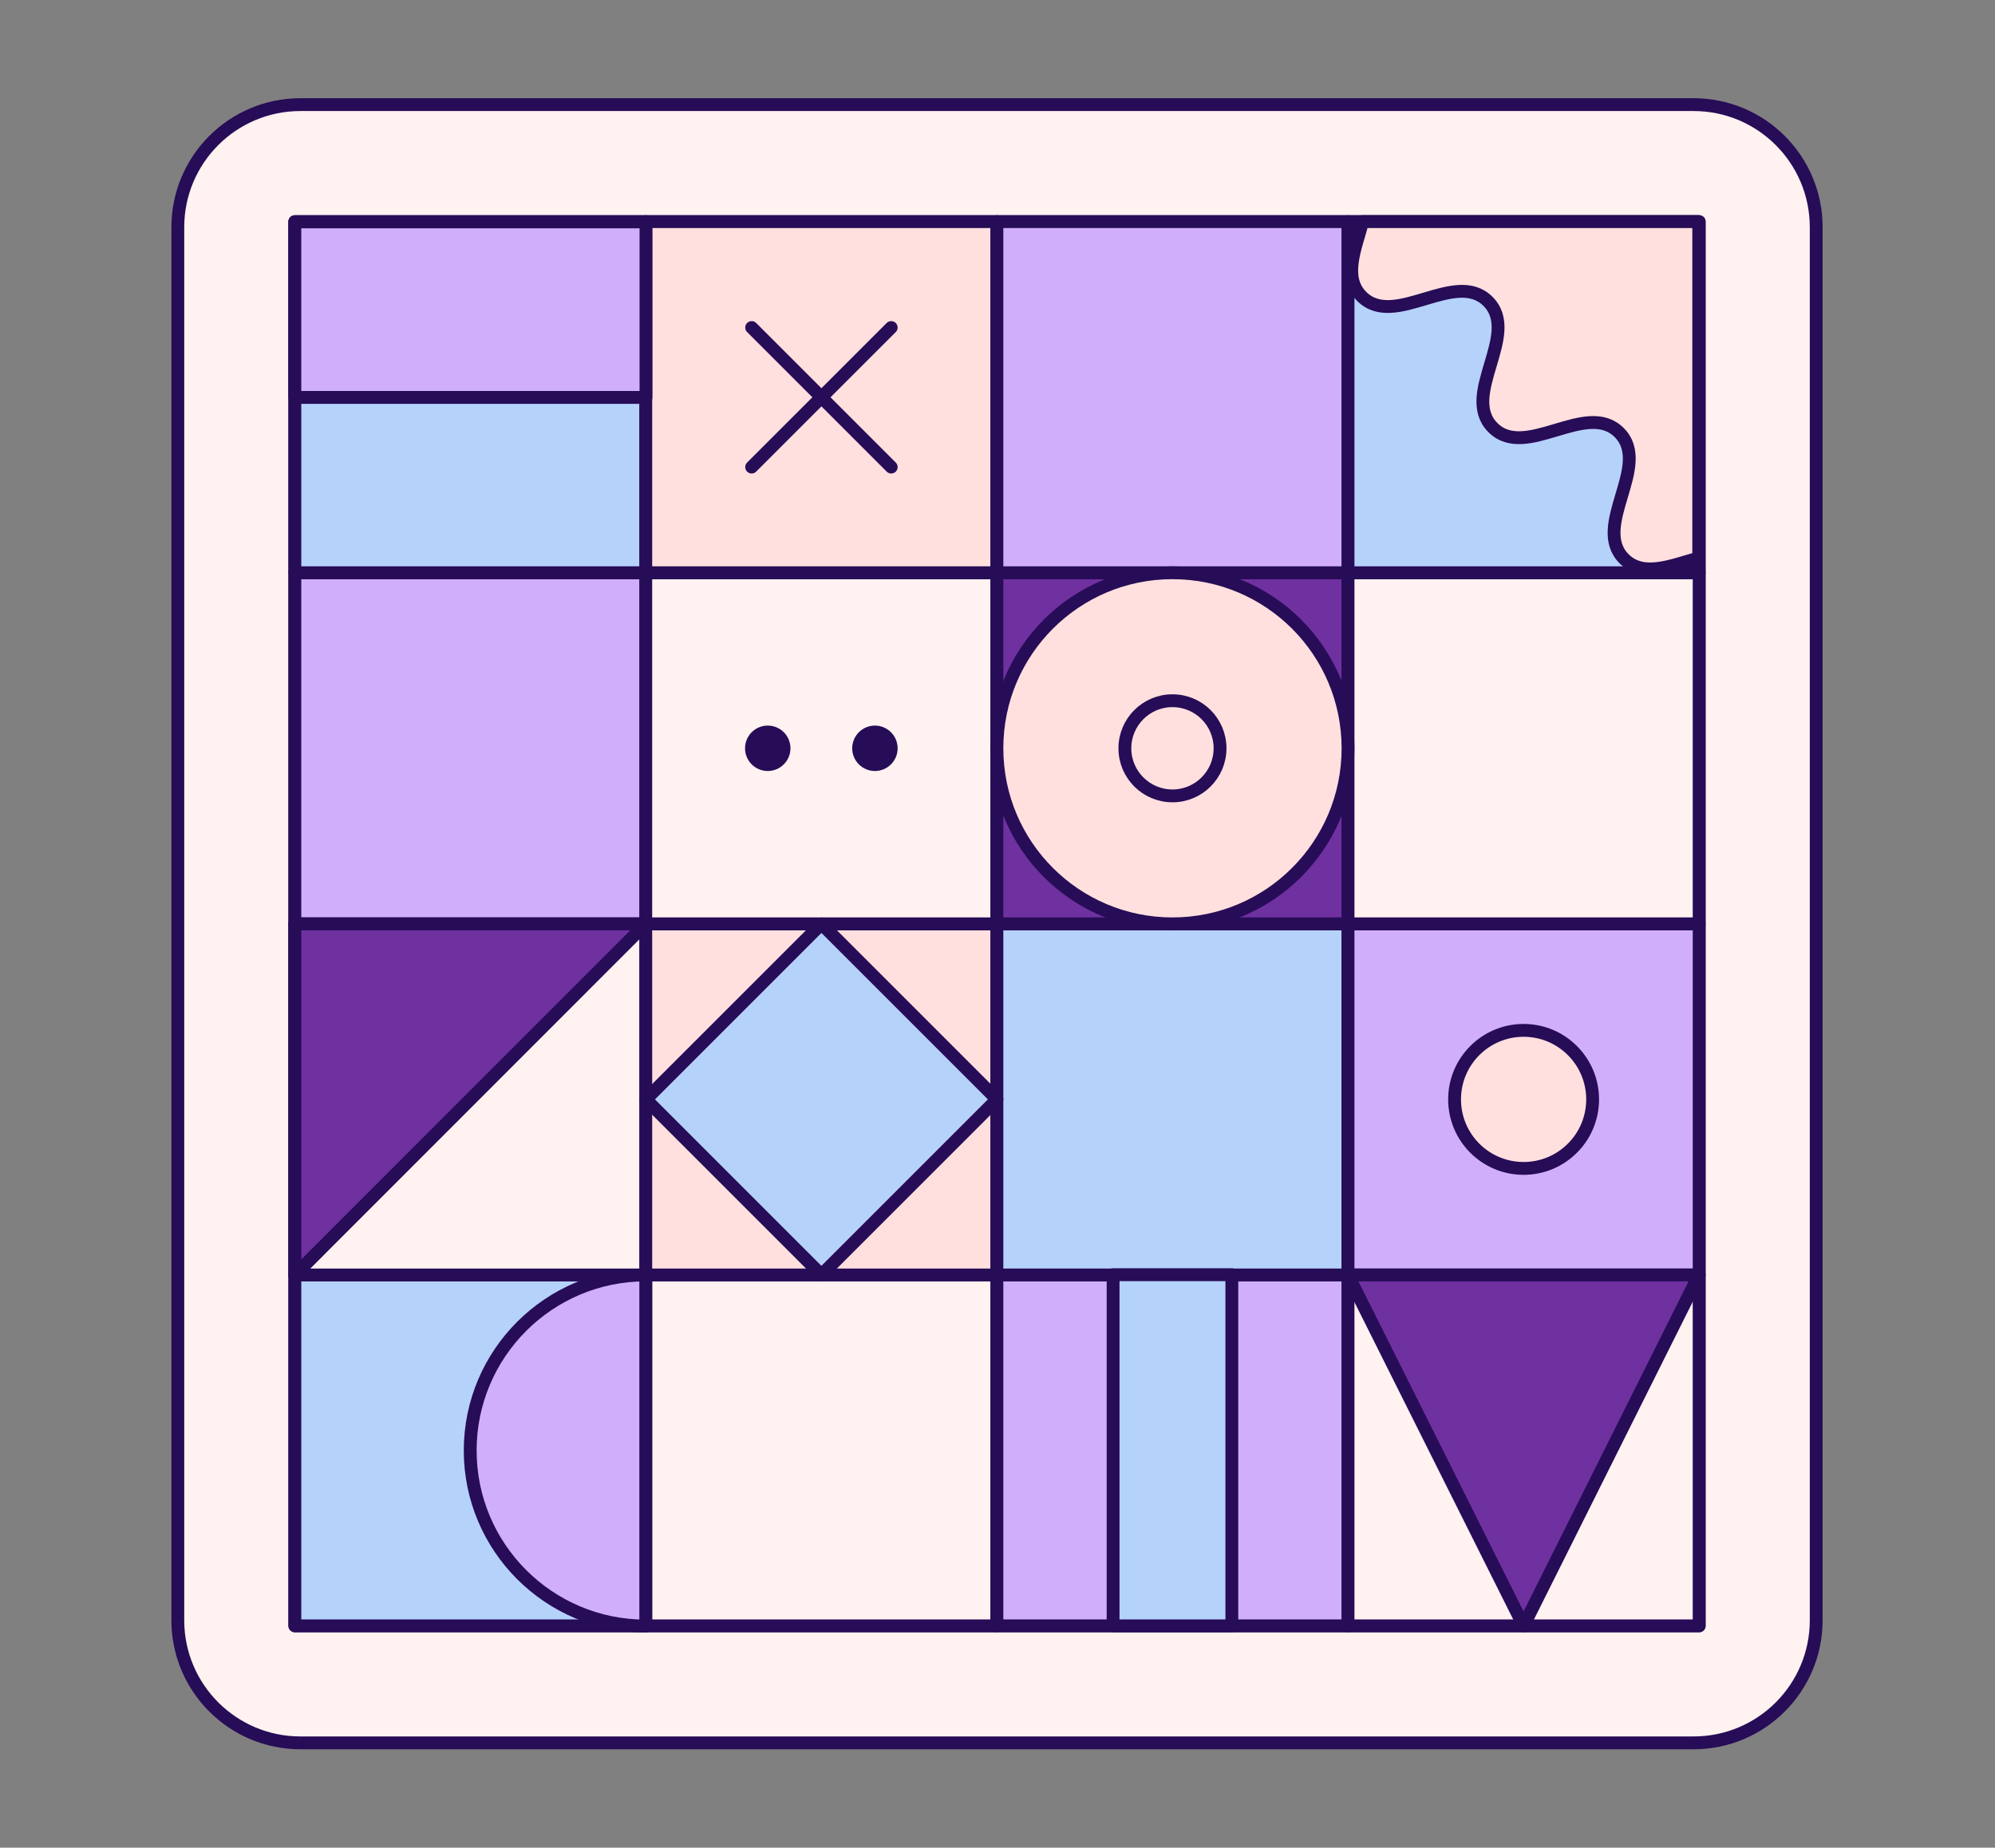
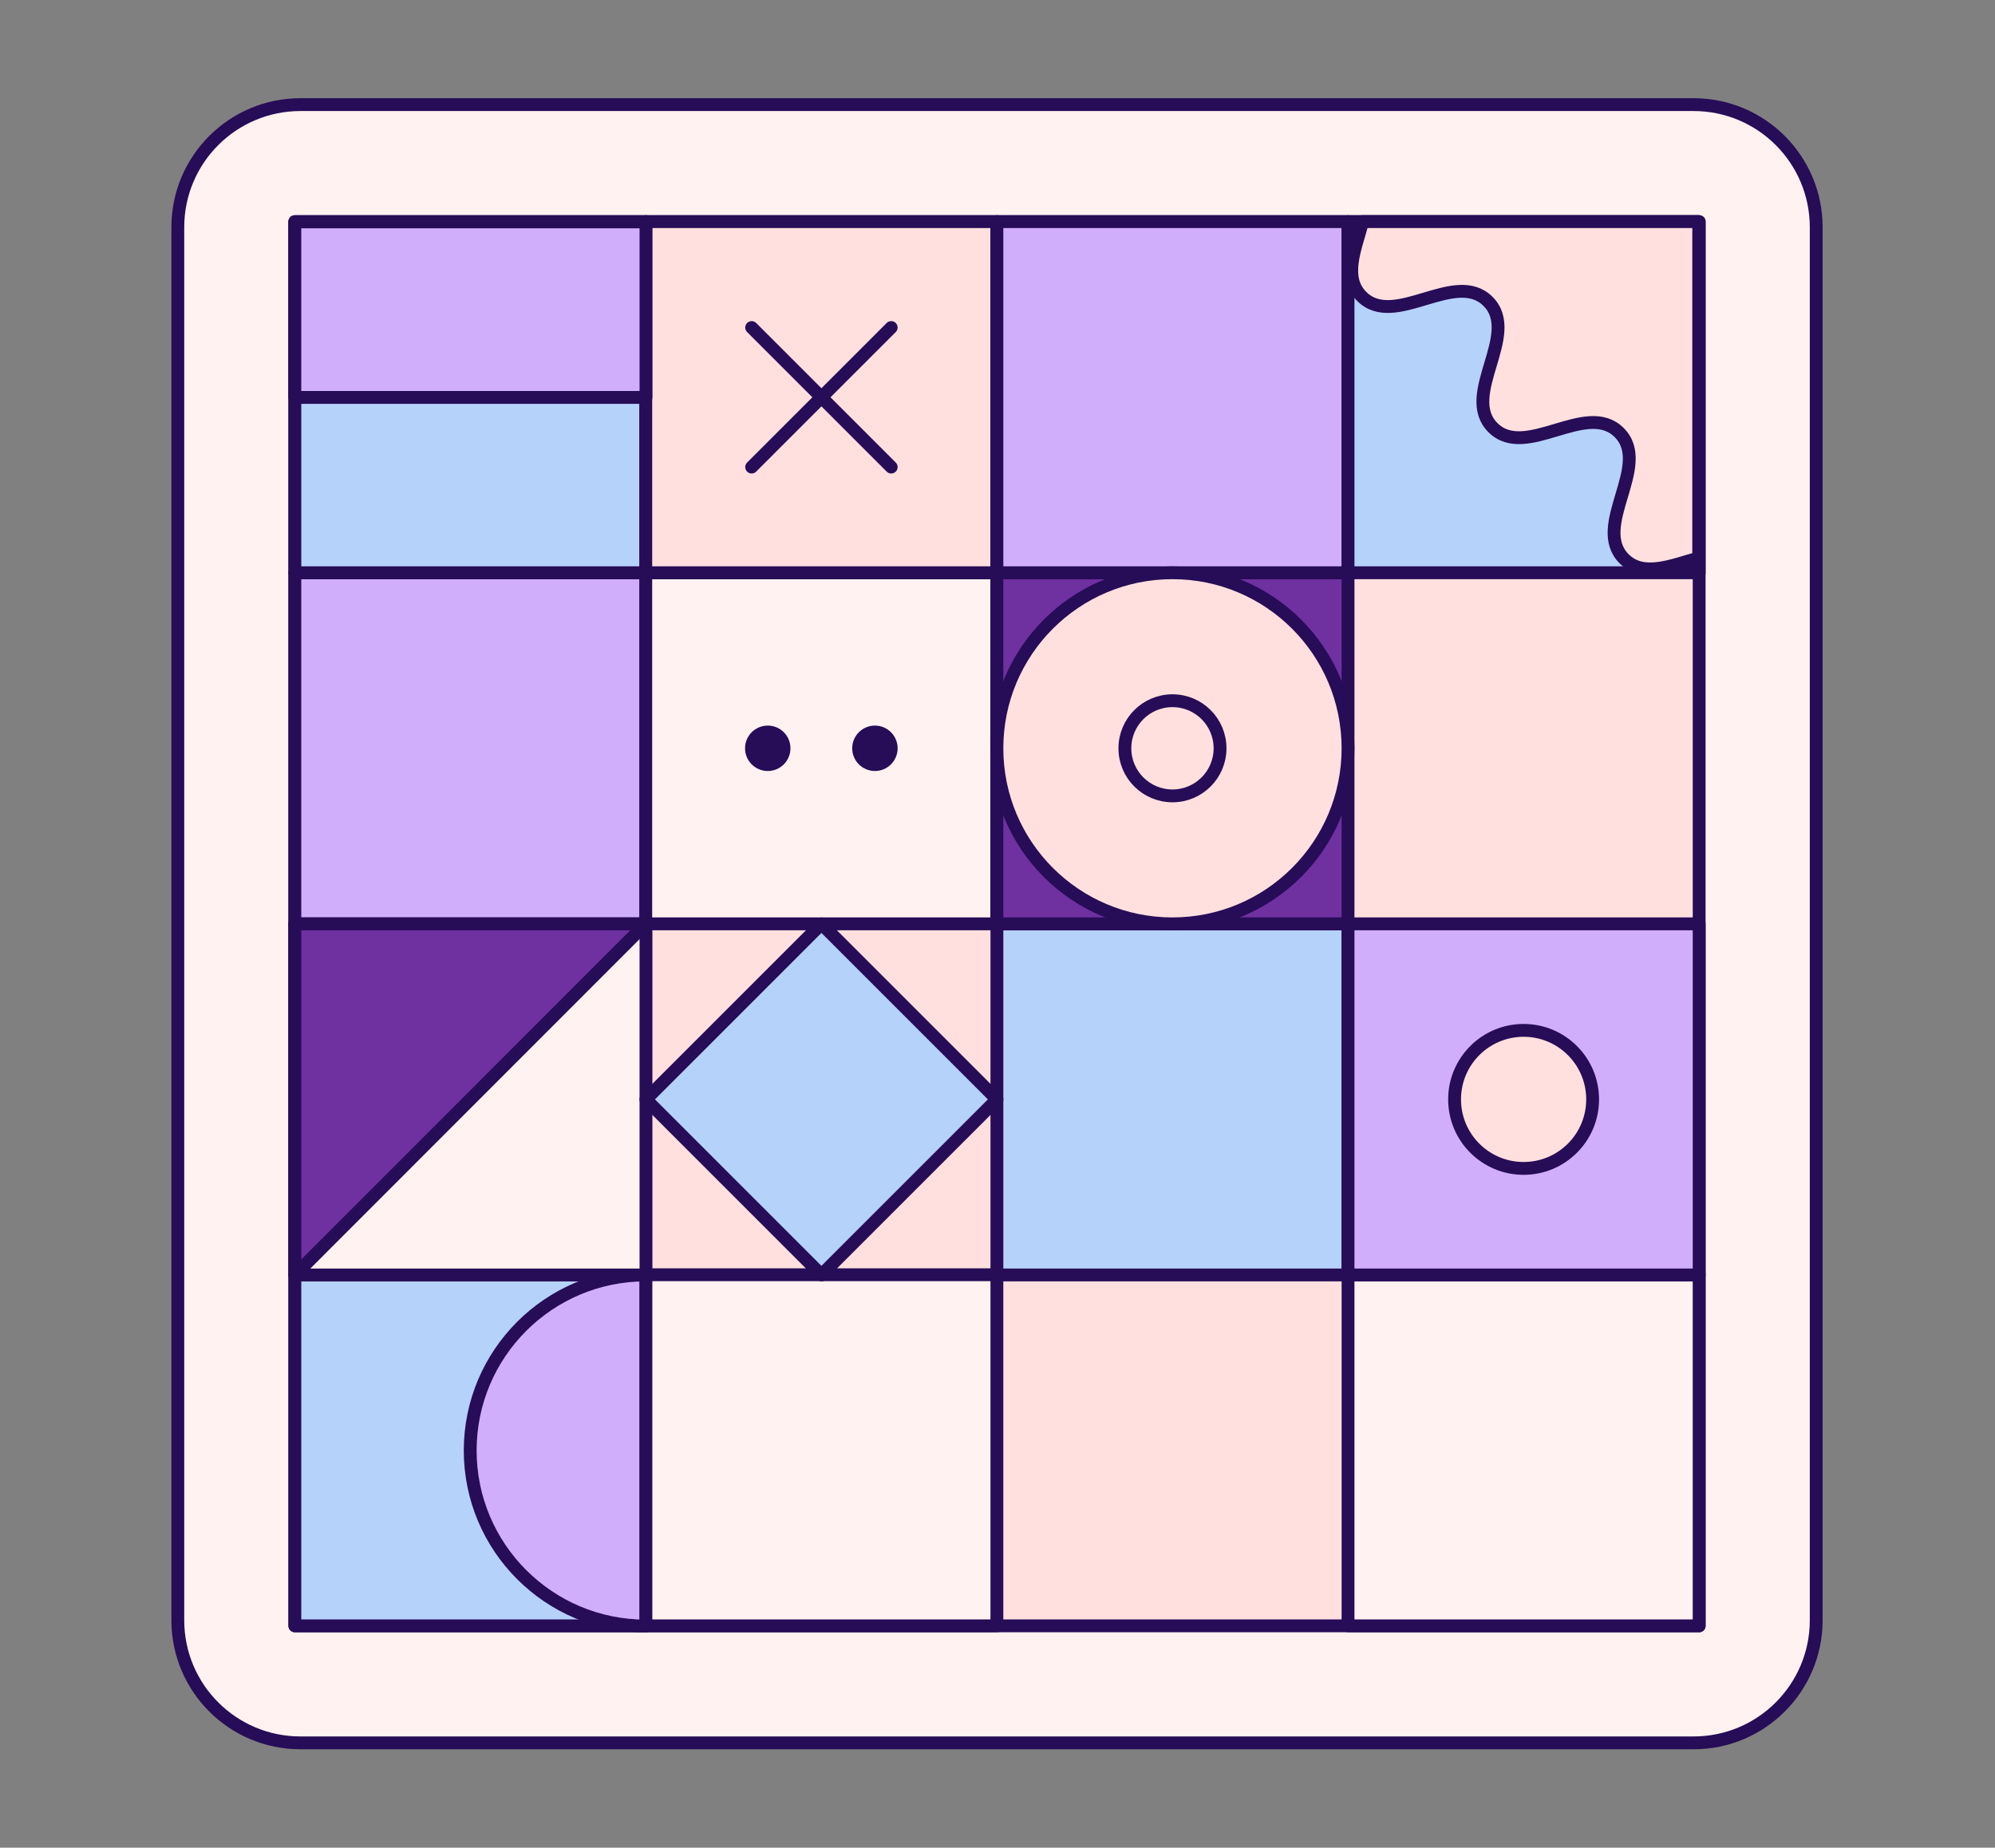
<svg xmlns="http://www.w3.org/2000/svg" width="488" height="452" viewBox="0 0 488 452" fill="none">
  <rect x="0" y="0" width="488" height="452" fill="#808080" stroke="none" />
  <path d="M43.495 55.593L43.495 396.363C43.495 412.932 56.927 426.363 73.495 426.363H414.265C430.833 426.363 444.265 412.932 444.265 396.363V55.593C444.265 39.025 430.833 25.593 414.265 25.593H73.495C56.927 25.593 43.495 39.025 43.495 55.593Z" fill="#FFF2F0" stroke="#270C57" stroke-width="3.14" stroke-linecap="round" stroke-linejoin="round" />
  <path d="M72.125 54.225L72.125 397.734H415.634V54.225H72.125Z" fill="#FFE0DE" stroke="#270C57" stroke-width="3.14" stroke-linecap="round" stroke-linejoin="round" />
  <path d="M72.125 311.844V397.734H158.015V311.844H72.125Z" fill="#B5D2FB" stroke="#270C57" stroke-width="3.14" stroke-linecap="round" stroke-linejoin="round" />
  <path d="M72.125 226.004V311.895H158.015V226.004H72.125Z" fill="#FFF2F0" stroke="#270C57" stroke-width="3.14" stroke-linecap="round" stroke-linejoin="round" />
  <path d="M72.125 140.114V226.004H158.015V140.114H72.125Z" fill="#D1AEFC" stroke="#270C57" stroke-width="3.14" stroke-linecap="round" stroke-linejoin="round" />
-   <path d="M72.125 54.223V140.113H158.015V54.223H72.125Z" fill="#B5D2FB" stroke="#270C57" stroke-width="3.14" stroke-linecap="round" stroke-linejoin="round" />
+   <path d="M72.125 54.223V140.113H158.015V54.223H72.125" fill="#B5D2FB" stroke="#270C57" stroke-width="3.14" stroke-linecap="round" stroke-linejoin="round" />
  <path d="M157.961 311.844V397.734H243.851V311.844H157.961Z" fill="#FFF2F0" stroke="#270C57" stroke-width="3.14" stroke-linecap="round" stroke-linejoin="round" />
-   <path d="M157.961 226.004V311.895H243.851V226.004H157.961Z" fill="#FFE0DE" stroke="#270C57" stroke-width="3.14" stroke-linecap="round" stroke-linejoin="round" />
  <path d="M157.961 140.114V226.004H243.851V140.114H157.961Z" fill="#FFF2F0" stroke="#270C57" stroke-width="3.14" stroke-linecap="round" stroke-linejoin="round" />
  <path d="M157.961 54.223V140.113H243.851V54.223H157.961Z" fill="#FFE0DE" stroke="#270C57" stroke-width="3.14" stroke-linecap="round" stroke-linejoin="round" />
-   <path d="M243.854 311.844V397.734H329.744V311.844H243.854Z" fill="#D1AEFC" stroke="#270C57" stroke-width="3.14" stroke-linecap="round" stroke-linejoin="round" />
  <path d="M243.854 226.004V311.895H329.744V226.004H243.854Z" fill="#B5D2FB" stroke="#270C57" stroke-width="3.14" stroke-linecap="round" stroke-linejoin="round" />
  <path d="M243.854 140.114V226.004H329.744V140.114H243.854Z" fill="#6F30A0" stroke="#270C57" stroke-width="3.14" stroke-linecap="round" stroke-linejoin="round" />
  <path d="M243.854 54.223V140.113H329.744V54.223H243.854Z" fill="#D1AEFC" stroke="#270C57" stroke-width="3.14" stroke-linecap="round" stroke-linejoin="round" />
  <path d="M329.743 311.844V397.734H415.633V311.844H329.743Z" fill="#FFF2F0" stroke="#270C57" stroke-width="3.14" stroke-linecap="round" stroke-linejoin="round" />
  <path d="M329.743 226.004V311.895H415.633V226.004H329.743Z" fill="#D1AEFC" stroke="#270C57" stroke-width="3.14" stroke-linecap="round" stroke-linejoin="round" />
-   <path d="M329.743 140.114V226.004H415.633V140.114H329.743Z" fill="#FFF2F0" stroke="#270C57" stroke-width="3.14" stroke-linecap="round" stroke-linejoin="round" />
  <path d="M329.743 54.223V140.113H415.633V54.223H329.743Z" fill="#B5D2FB" stroke="#270C57" stroke-width="3.14" stroke-linecap="round" stroke-linejoin="round" />
  <path d="M72.125 54.277V97.223H158.015V54.277L72.125 54.277Z" fill="#D1AEFC" stroke="#270C57" stroke-width="3.14" stroke-linecap="round" stroke-linejoin="round" />
  <path d="M72.125 311.895L157.963 226.004H72.125V311.895Z" fill="#6F30A0" stroke="#270C57" stroke-width="3.14" stroke-linecap="round" stroke-linejoin="round" />
  <path d="M157.962 311.895V397.785C134.26 397.785 115.016 378.541 115.016 354.84C115.016 331.139 134.26 311.895 157.962 311.895Z" fill="#D1AEFC" stroke="#270C57" stroke-width="3.14" stroke-linecap="round" stroke-linejoin="round" />
  <path d="M200.932 226.013L157.995 268.949L200.931 311.886L243.868 268.949L200.932 226.013Z" fill="#B5D2FB" stroke="#270C57" stroke-width="3.14" stroke-linecap="round" stroke-linejoin="round" />
  <path d="M329.744 183.059C329.744 159.341 310.517 140.114 286.799 140.114C263.081 140.114 243.854 159.341 243.854 183.059C243.854 206.777 263.081 226.004 286.799 226.004C310.517 226.004 329.744 206.777 329.744 183.059Z" fill="#FFE0DE" stroke="#270C57" stroke-width="3.14" stroke-linecap="round" stroke-linejoin="round" />
-   <path d="M272.275 311.844V397.734H301.324V311.844H272.275Z" fill="#B5D2FB" stroke="#270C57" stroke-width="3.14" stroke-linecap="round" stroke-linejoin="round" />
  <path d="M389.575 268.948C389.575 259.623 382.015 252.063 372.69 252.063C363.365 252.063 355.806 259.623 355.806 268.948C355.806 278.273 363.365 285.832 372.69 285.832C382.015 285.832 389.575 278.273 389.575 268.948Z" fill="#FFE0DE" stroke="#270C57" stroke-width="3.14" stroke-linecap="round" stroke-linejoin="round" />
-   <path d="M329.743 311.896L372.688 397.734L415.581 311.896H329.743Z" fill="#6F30A0" stroke="#270C57" stroke-width="3.14" stroke-linecap="round" stroke-linejoin="round" />
  <path d="M333.31 54.274C331.527 60.881 328.433 67.855 333.1 72.522C341.123 80.545 355.962 65.705 363.985 73.728C372.008 81.751 357.168 96.59 365.191 104.613C373.214 112.636 388.053 97.796 396.076 105.819C404.099 113.842 389.259 128.681 397.282 136.704C401.949 141.371 408.923 138.33 415.53 136.494V54.222H333.257L333.31 54.274Z" fill="#FFE0DE" stroke="#270C57" stroke-width="3.14" stroke-linecap="round" stroke-linejoin="round" />
  <path d="M218 114.262L183.864 80.126" stroke="#270C57" stroke-width="3.14" stroke-linecap="round" stroke-linejoin="round" />
  <path d="M183.864 114.262L218 80.126" stroke="#270C57" stroke-width="3.14" stroke-linecap="round" stroke-linejoin="round" />
  <path d="M218 183.058C218 180.857 216.216 179.073 214.015 179.073C211.814 179.073 210.03 180.857 210.03 183.058C210.03 185.259 211.814 187.043 214.015 187.043C216.216 187.043 218 185.259 218 183.058Z" fill="#270C57" stroke="#270C57" stroke-width="3.14" stroke-linecap="round" stroke-linejoin="round" />
  <path d="M191.785 183.058C191.785 180.857 190.001 179.073 187.8 179.073C185.599 179.073 183.815 180.857 183.815 183.058C183.815 185.259 185.599 187.043 187.8 187.043C190.001 187.043 191.785 185.259 191.785 183.058Z" fill="#270C57" stroke="#270C57" stroke-width="3.14" stroke-linecap="round" stroke-linejoin="round" />
  <path d="M298.438 183.058C298.438 176.629 293.227 171.418 286.798 171.418C280.369 171.418 275.157 176.629 275.157 183.058C275.157 189.487 280.369 194.699 286.798 194.699C293.227 194.699 298.438 189.487 298.438 183.058Z" stroke="#270C57" stroke-width="3.14" stroke-linecap="round" stroke-linejoin="round" />
</svg>